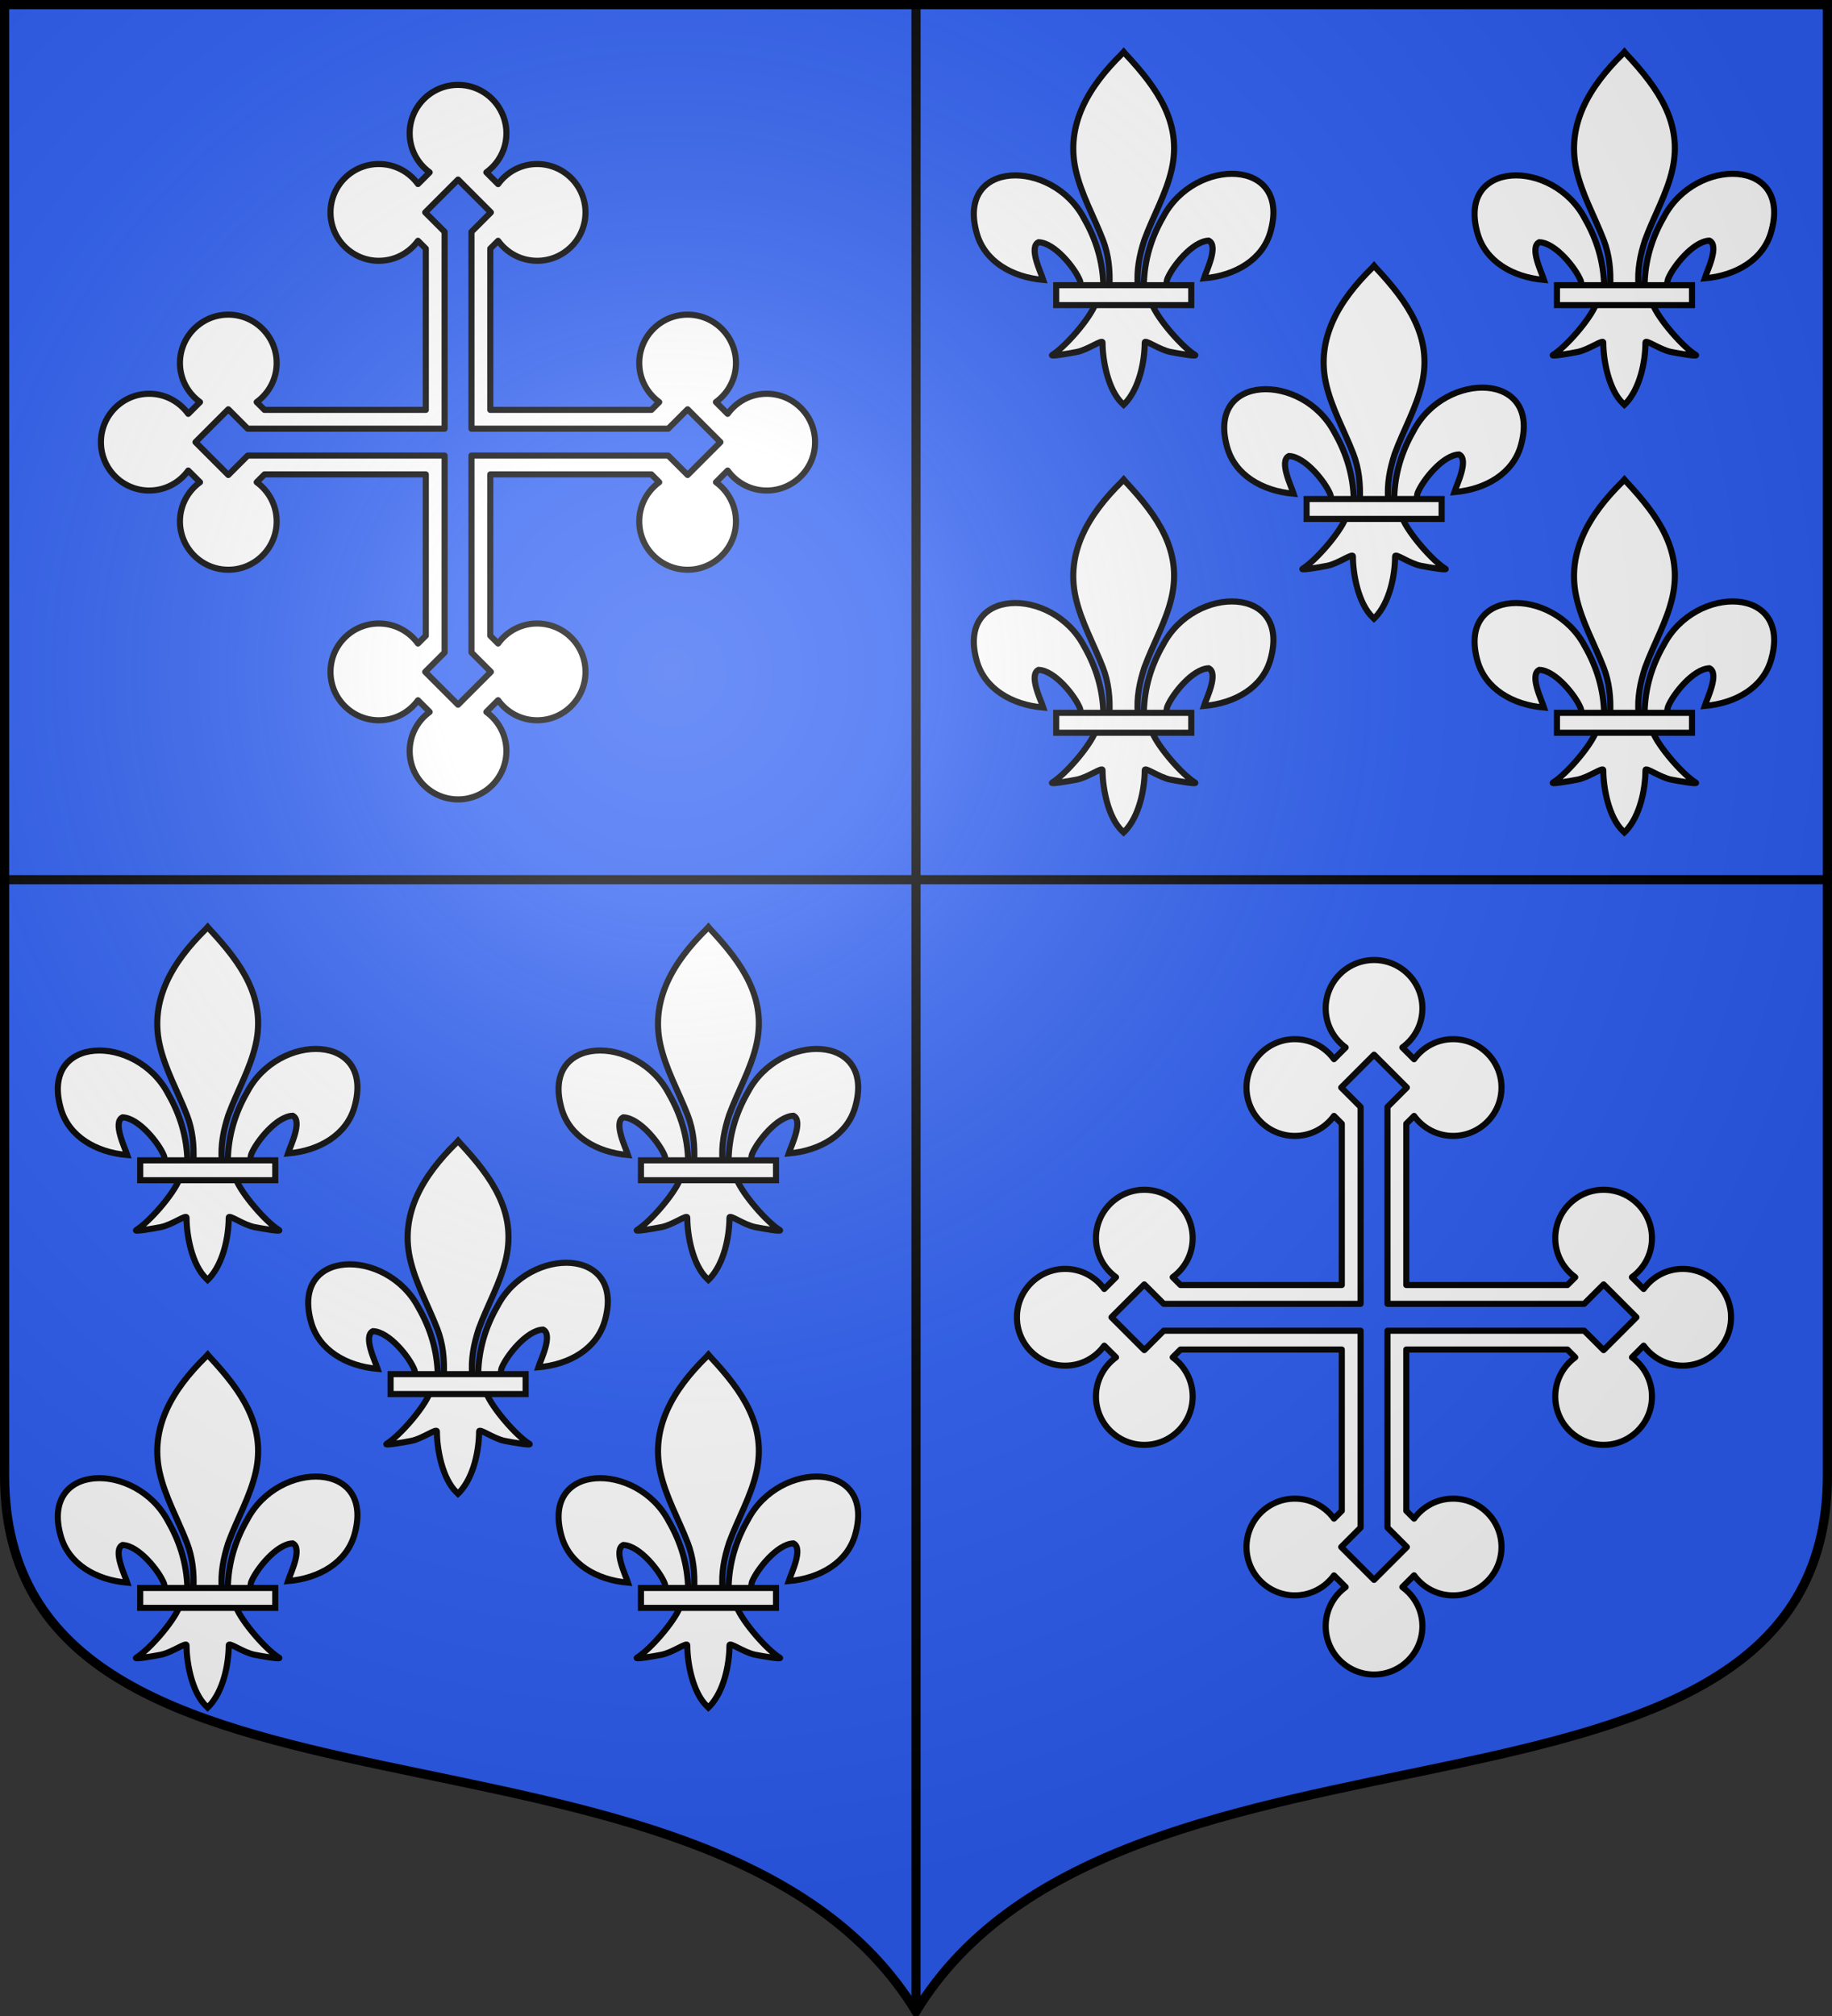
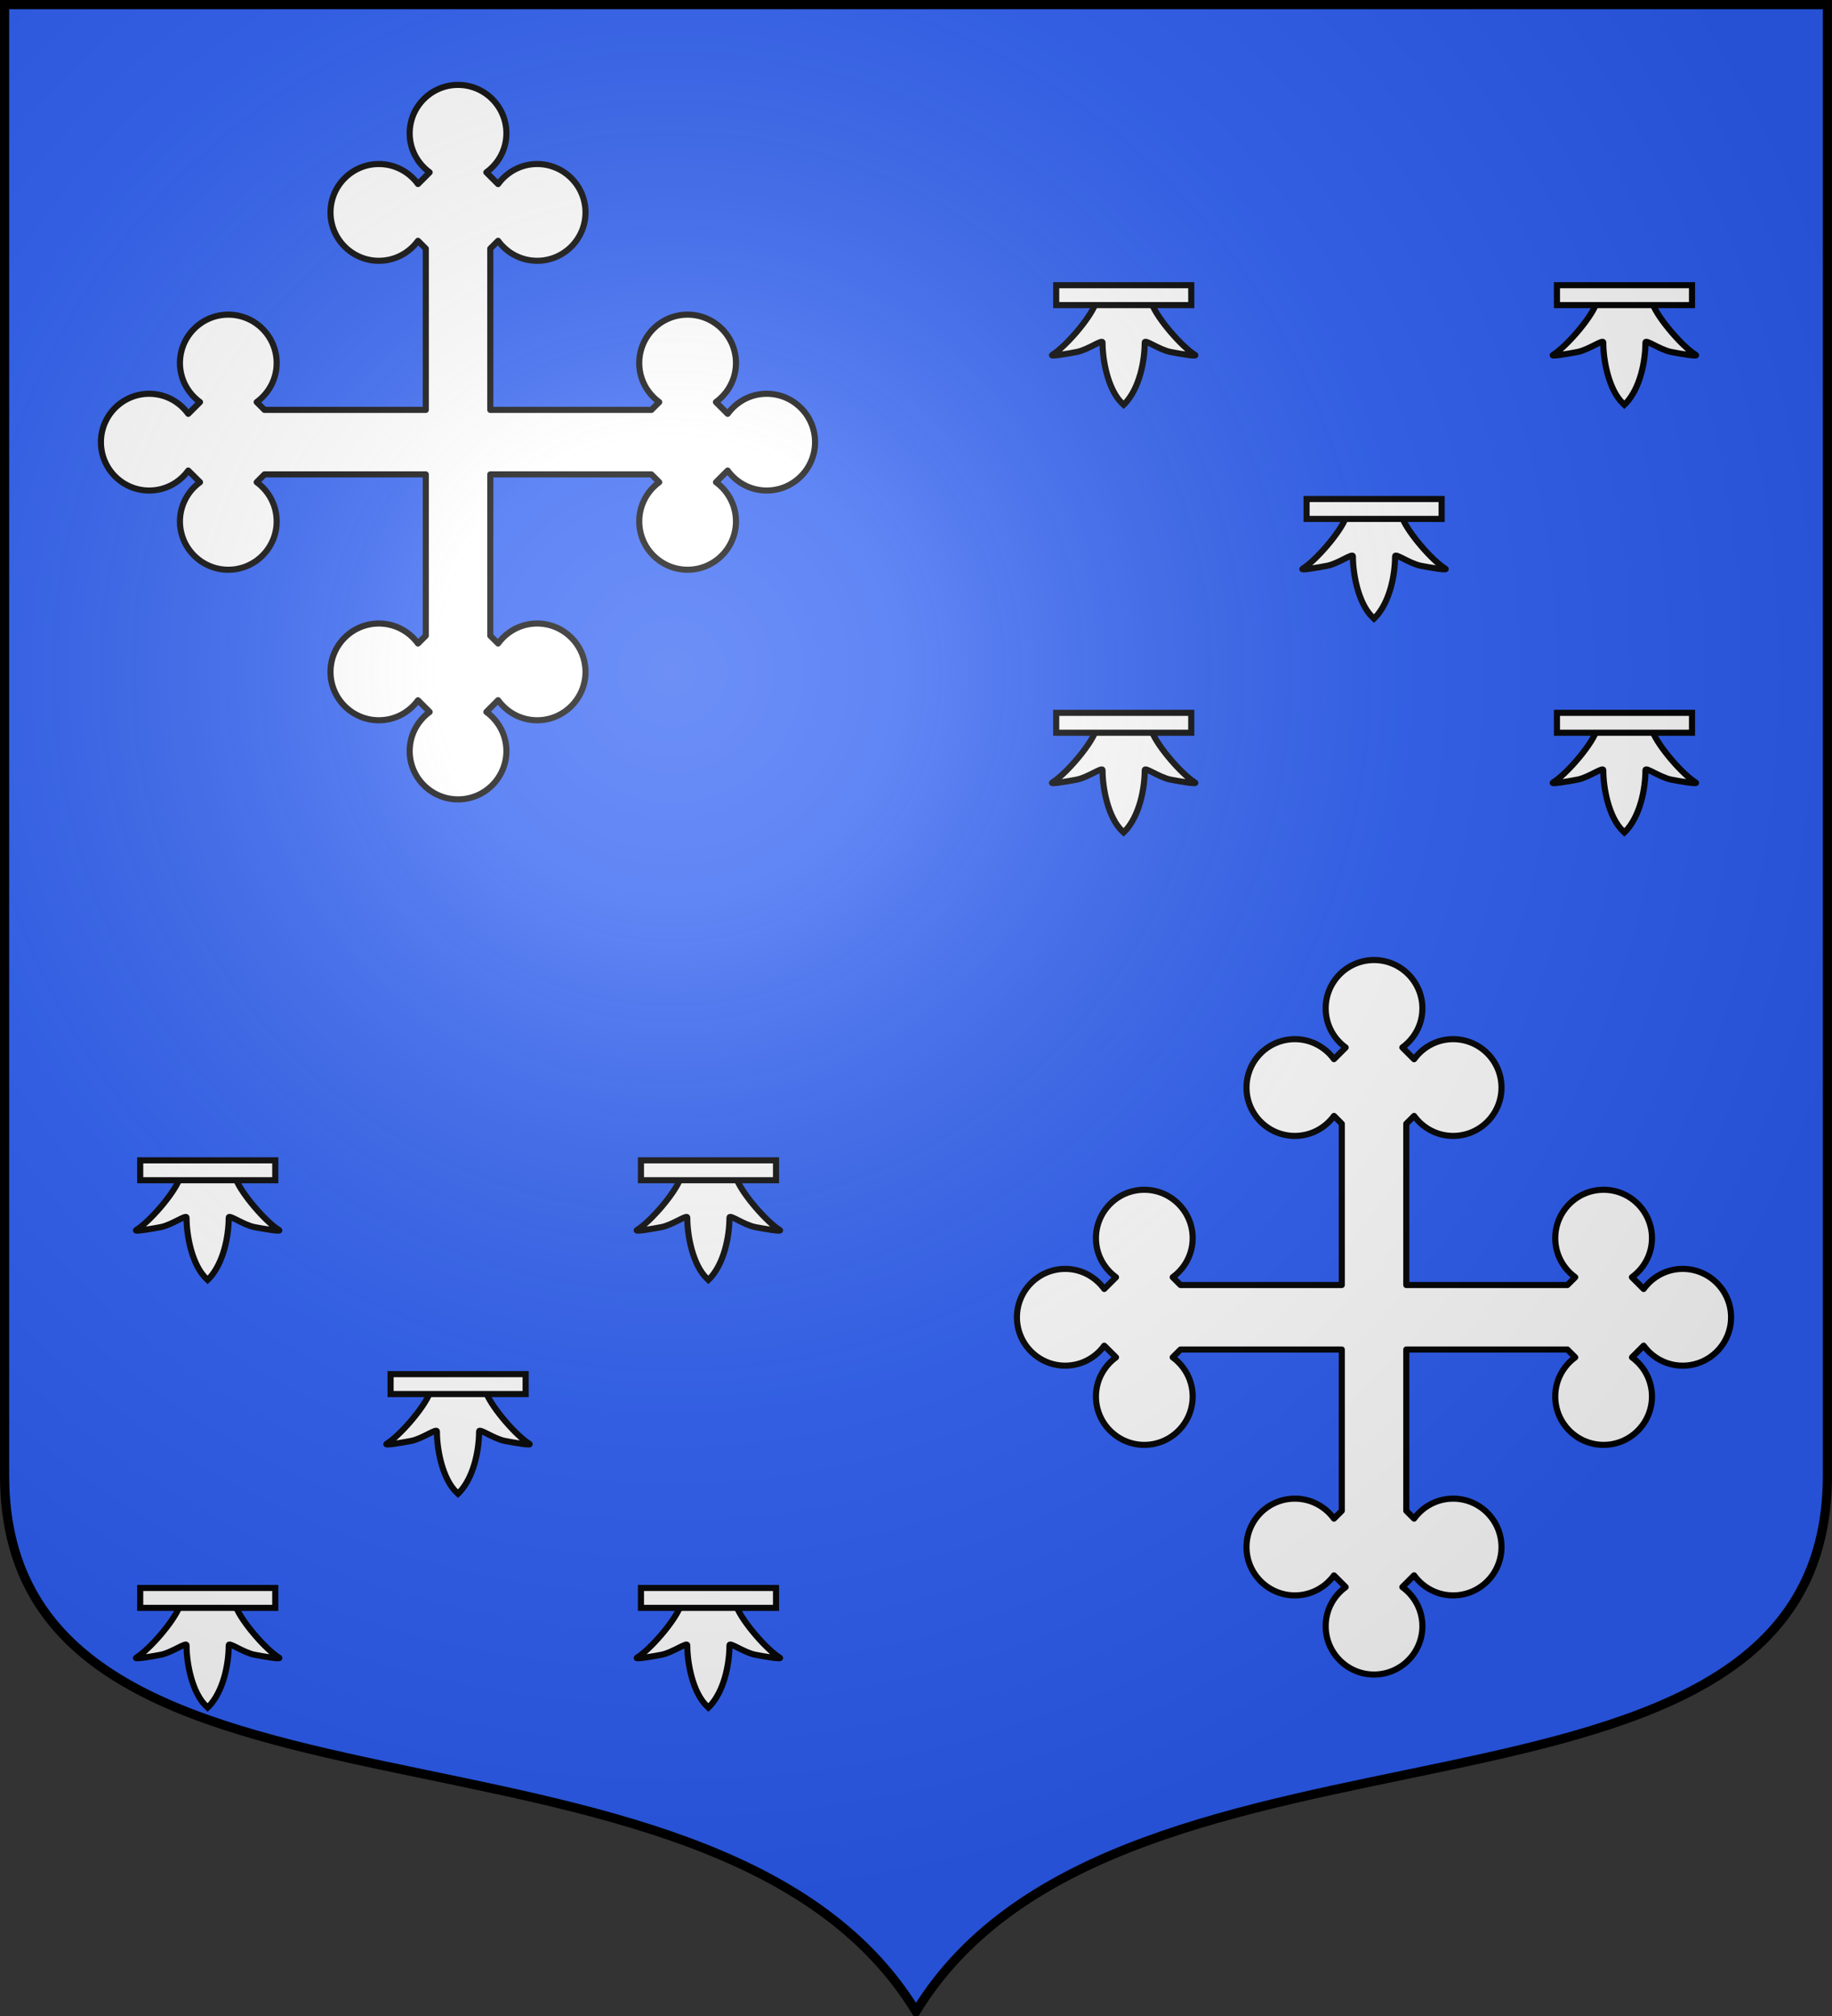
<svg xmlns="http://www.w3.org/2000/svg" xmlns:xlink="http://www.w3.org/1999/xlink" width="600" height="660" version="1.0">
  <rect width="100%" height="100%" fill="#333333" stroke="none" />
  <defs>
    <radialGradient id="g" cx="-80" cy="-80" r="405" gradientUnits="userSpaceOnUse">
      <stop offset="0" style="stop-color:#fff;stop-opacity:.31" />
      <stop offset=".19" style="stop-color:#fff;stop-opacity:.25" />
      <stop offset=".6" style="stop-color:#6b6b6b;stop-opacity:.125" />
      <stop offset="1" style="stop-color:#000;stop-opacity:.125" />
    </radialGradient>
    <path id="a" d="M-298.5-298.5V183c0 129.055 231.64 65.948 298.5 175.5C66.86 248.948 298.5 312.055 298.5 183v-481.5z" />
  </defs>
  <g transform="translate(0 -392.362)">
    <use xlink:href="#a" width="744.094" height="1052.362" style="fill:#2b5df2" transform="translate(300 692.362)" />
-     <path d="M1.5 680.362h597M300 1050.862v-657" style="opacity:1;fill:none;fill-opacity:1;fill-rule:nonzero;stroke:#000;stroke-width:3;stroke-linecap:round;stroke-linejoin:round;stroke-miterlimit:4;stroke-dasharray:none;stroke-dashoffset:0;stroke-opacity:1" />
  </g>
  <g id="b">
    <path d="M-47.594-245.156c-9.936 0-18 8.064-18 18 0 5.987 2.936 11.258 7.438 14.531l-4.344 4.344c-3.273-4.498-8.578-7.438-14.562-7.438-9.937 0-18 8.064-18 18s8.064 18 18 18c5.987 0 11.289-2.936 14.562-7.437l2.906 2.906v60h-60.031l-2.906-2.906c4.501-3.273 7.437-8.544 7.437-14.531 0-9.937-8.064-18-18-18s-18 8.064-18 18c0 5.993 2.96 11.259 7.469 14.53L-148-122.78c-3.272-4.51-8.538-7.469-14.531-7.469-9.936 0-17.969 8.064-17.969 18s8.033 18 17.969 18c5.987 0 11.258-2.936 14.531-7.437l4.375 4.343c-4.497 3.274-7.469 8.579-7.469 14.563 0 9.936 8.064 18 18 18s18-8.064 18-18c0-5.988-2.936-11.29-7.437-14.563l2.906-2.906h60.031v60l-2.906 2.906c-3.273-4.501-8.575-7.437-14.562-7.437-9.936 0-18 8.064-18 18s8.063 18 18 18c5.984 0 11.289-2.94 14.562-7.438l4.344 4.344c-4.502 3.273-7.438 8.544-7.438 14.531 0 9.936 8.064 18 18 18s18-8.064 18-18c0-5.993-2.96-11.259-7.468-14.531l4.374-4.375c3.273 4.509 8.539 7.469 14.532 7.469 9.936 0 18-8.064 18-18s-8.064-18-18-18c-5.988 0-11.259 2.936-14.532 7.437l-2.906-2.906v-60h59.969l2.906 2.906c-4.501 3.273-7.437 8.575-7.437 14.563 0 9.936 8.064 18 18 18s18-8.064 18-18c0-5.984-2.94-11.29-7.438-14.563l4.344-4.344c3.273 4.502 8.544 7.438 14.531 7.438 9.936 0 18-8.064 18-18s-8.064-18-18-18c-5.993 0-11.259 2.96-14.531 7.469l-4.375-4.375c4.509-3.272 7.469-8.538 7.469-14.531 0-9.936-8.064-18-18-18s-18 8.063-18 18c0 5.987 2.936 11.258 7.437 14.53l-2.906 2.907h-59.969v-60l2.907-2.906c3.272 4.501 8.543 7.437 14.53 7.437 9.937 0 18-8.064 18-18s-8.063-18-18-18c-5.992 0-11.258 2.96-14.53 7.469l-4.376-4.375c4.51-3.272 7.47-8.538 7.47-14.531 0-9.936-8.065-18-18-18" style="fill:#fff;fill-opacity:1;fill-rule:nonzero;stroke:#000;stroke-width:2.273;stroke-linecap:round;stroke-linejoin:round;stroke-miterlimit:4;stroke-dasharray:none;stroke-dashoffset:0;stroke-opacity:1" transform="matrix(.88 0 0 .88 191.896 243.53)" />
-     <path d="m-47.594-209.937-12.218 12.218 7.218 7.219v73.25h-73.281l-7.219-7.219-12.219 12.219 12.22 12.219 7.218-7.219h73.281V-34l-7.218 7.219 12.218 12.218 12.219-12.218L-42.594-34v-73.25h73.219l7.219 7.219 12.218-12.219-12.218-12.219-7.219 7.219h-73.219v-73.25l7.219-7.219z" style="fill:#2b5df2;fill-opacity:1;fill-rule:nonzero;stroke:#000;stroke-width:2.273;stroke-linecap:round;stroke-linejoin:round;stroke-miterlimit:4;stroke-dashoffset:0;stroke-opacity:1" transform="matrix(.88 0 0 .88 191.896 243.53)" />
  </g>
  <use xlink:href="#b" width="600" height="660" transform="translate(300 286.5)" />
  <g id="f">
    <g id="c">
-       <path d="M456.612 551.962c.198-7.838 2.33-15.122 6.302-22.025 10.397-19.884 42.151-19.409 35.151 4.91-2.579 8.961-11.341 14.228-21.751 15.131.751-2.361 4.884-10.708 1.548-12.341-5.335.183-11.96 8.564-13.553 12.561-.23.574-.165 1.237-.422 1.801" style="fill:#fff;fill-opacity:1;fill-rule:evenodd;stroke:#000;stroke-width:2;stroke-linecap:butt;stroke-linejoin:miter;stroke-miterlimit:4;stroke-dasharray:none;stroke-opacity:1;display:inline" transform="translate(0 -388.857)" />
-       <path d="M443.387 552.48c-.198-7.837-2.33-15.122-6.302-22.025-10.396-19.884-42.151-19.409-35.151 4.91 2.58 8.961 11.342 14.228 21.752 15.131-.752-2.36-4.884-10.708-1.548-12.341 5.335.183 11.959 8.564 13.552 12.561.23.574.166 1.237.422 1.802" style="fill:#fff;fill-opacity:1;fill-rule:evenodd;stroke:#000;stroke-width:2;stroke-linecap:butt;stroke-linejoin:miter;stroke-miterlimit:4;stroke-dasharray:none;stroke-opacity:1" transform="translate(0 -388.857)" />
-       <path d="M449.385 476.548c-10.953 10.734-18.307 23.145-15.137 37.701 1.75 8.03 5.99 15.469 8.98 23.205 1.87 4.854 2.348 9.924 2.126 15.026h9.293c-.445-5.14.53-10.12 2.126-15.026 2.85-7.785 7.184-15.168 8.98-23.205 3.357-15.025-4.524-26.357-15.09-37.653l-.645-.749z" style="fill:#fff;fill-opacity:1;fill-rule:nonzero;stroke:#000;stroke-width:2;stroke-linecap:butt;stroke-linejoin:miter;stroke-miterlimit:4;stroke-dasharray:none;stroke-opacity:1" transform="translate(0 -388.857)" />
      <path d="M440.719 558.43c-1.943 4.95-9.864 14.014-14.072 16.598-1.091.67 5.216-.386 8.04-.948 3.705-.738 8.519-4.326 8.406-3.06-.01 5.798 1.783 15.474 6.457 19.92l.443.428.458-.428c4.672-4.955 6.434-13.668 6.457-19.92-.113-1.266 4.702 2.322 8.406 3.06 2.824.562 9.131 1.619 8.04.948-4.208-2.584-12.125-11.649-14.067-16.599z" style="fill:#fff;fill-opacity:1;fill-rule:evenodd;stroke:#000;stroke-width:2;stroke-linecap:butt;stroke-linejoin:miter;stroke-miterlimit:4;stroke-dasharray:none;stroke-opacity:1" transform="translate(0 -388.857)" />
      <path d="M427.918 552.228h44.234v6.515h-44.234z" style="fill:#fff;fill-opacity:1;stroke:#000;stroke-width:2;stroke-miterlimit:4;stroke-dasharray:none;stroke-opacity:1" transform="translate(0 -388.857)" />
    </g>
    <use xlink:href="#c" id="d" width="600" height="660" x="0" y="0" transform="translate(82 70)" />
    <use xlink:href="#c" id="e" width="600" height="660" x="0" y="0" transform="translate(-82 70)" />
    <use xlink:href="#d" width="600" height="660" transform="translate(0 -140)" />
    <use xlink:href="#e" width="600" height="660" transform="translate(0 -140)" />
  </g>
  <use xlink:href="#f" width="600" height="660" transform="translate(-300 286.5)" />
  <use xlink:href="#a" width="744.094" height="1052.362" style="fill:url(#g)" transform="translate(300 300)" />
  <use xlink:href="#a" width="744.094" height="1052.362" style="fill:none;stroke:#000;stroke-width:3" transform="translate(300 300)" />
</svg>